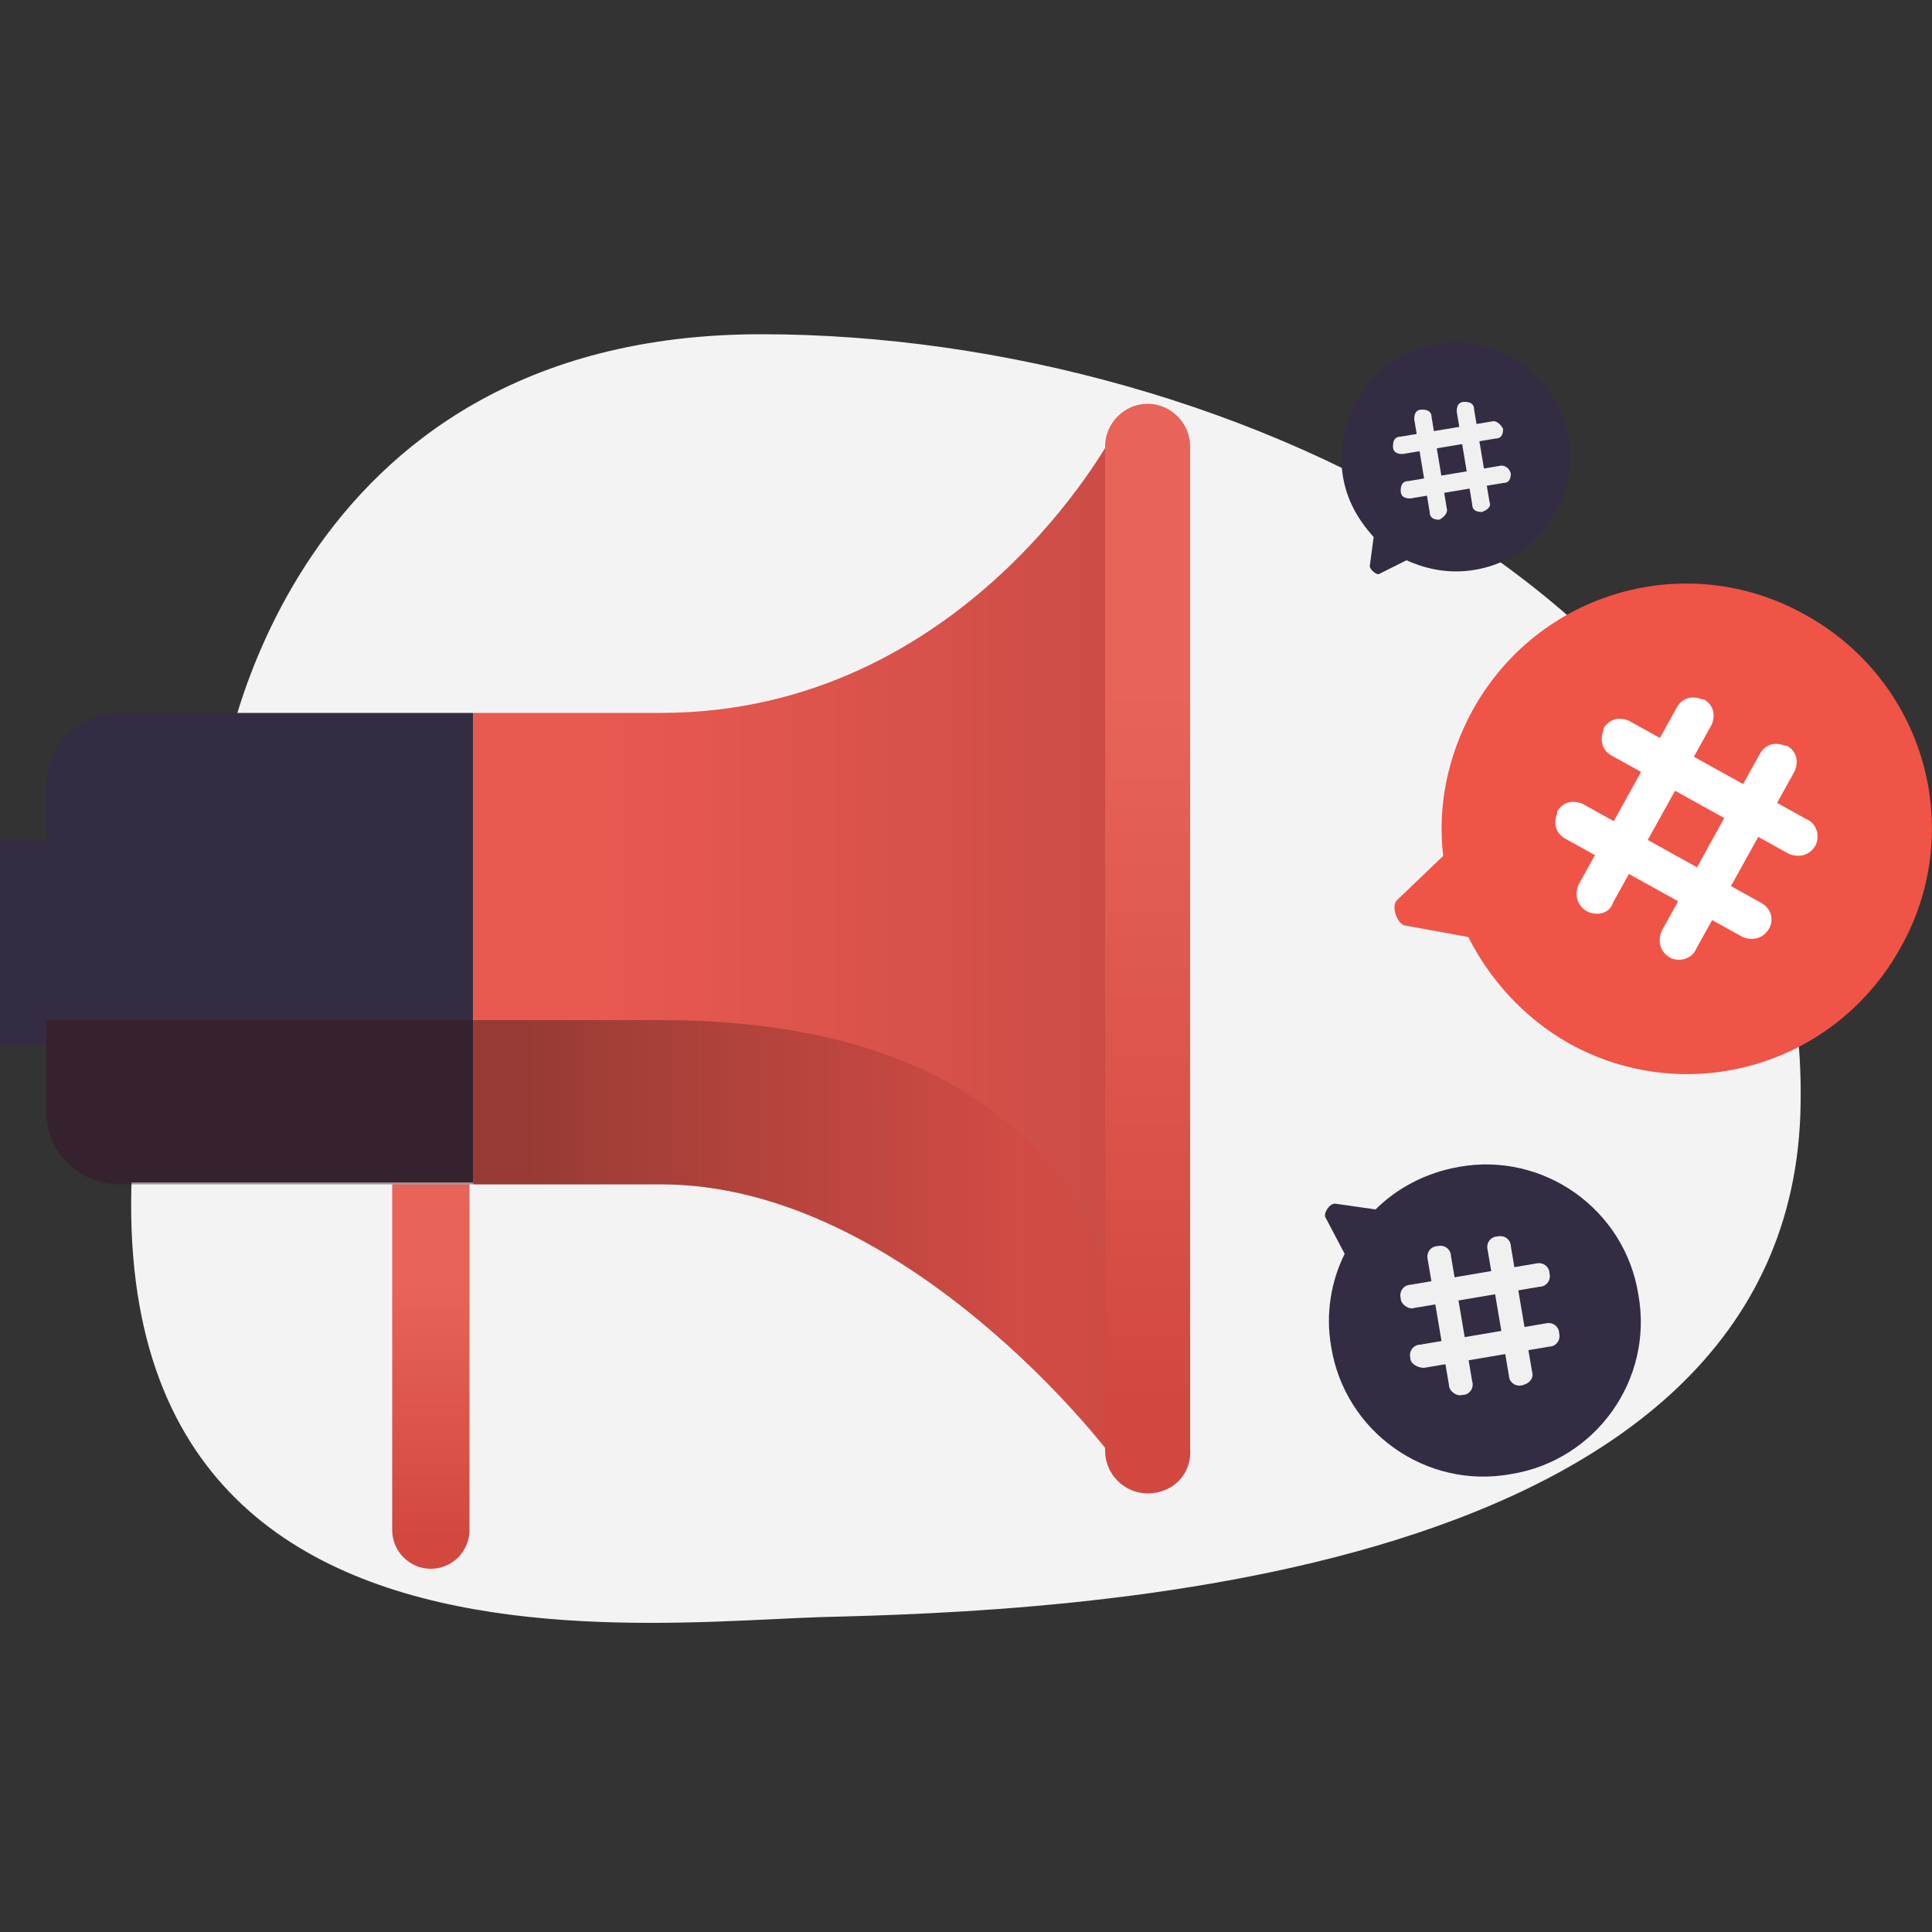
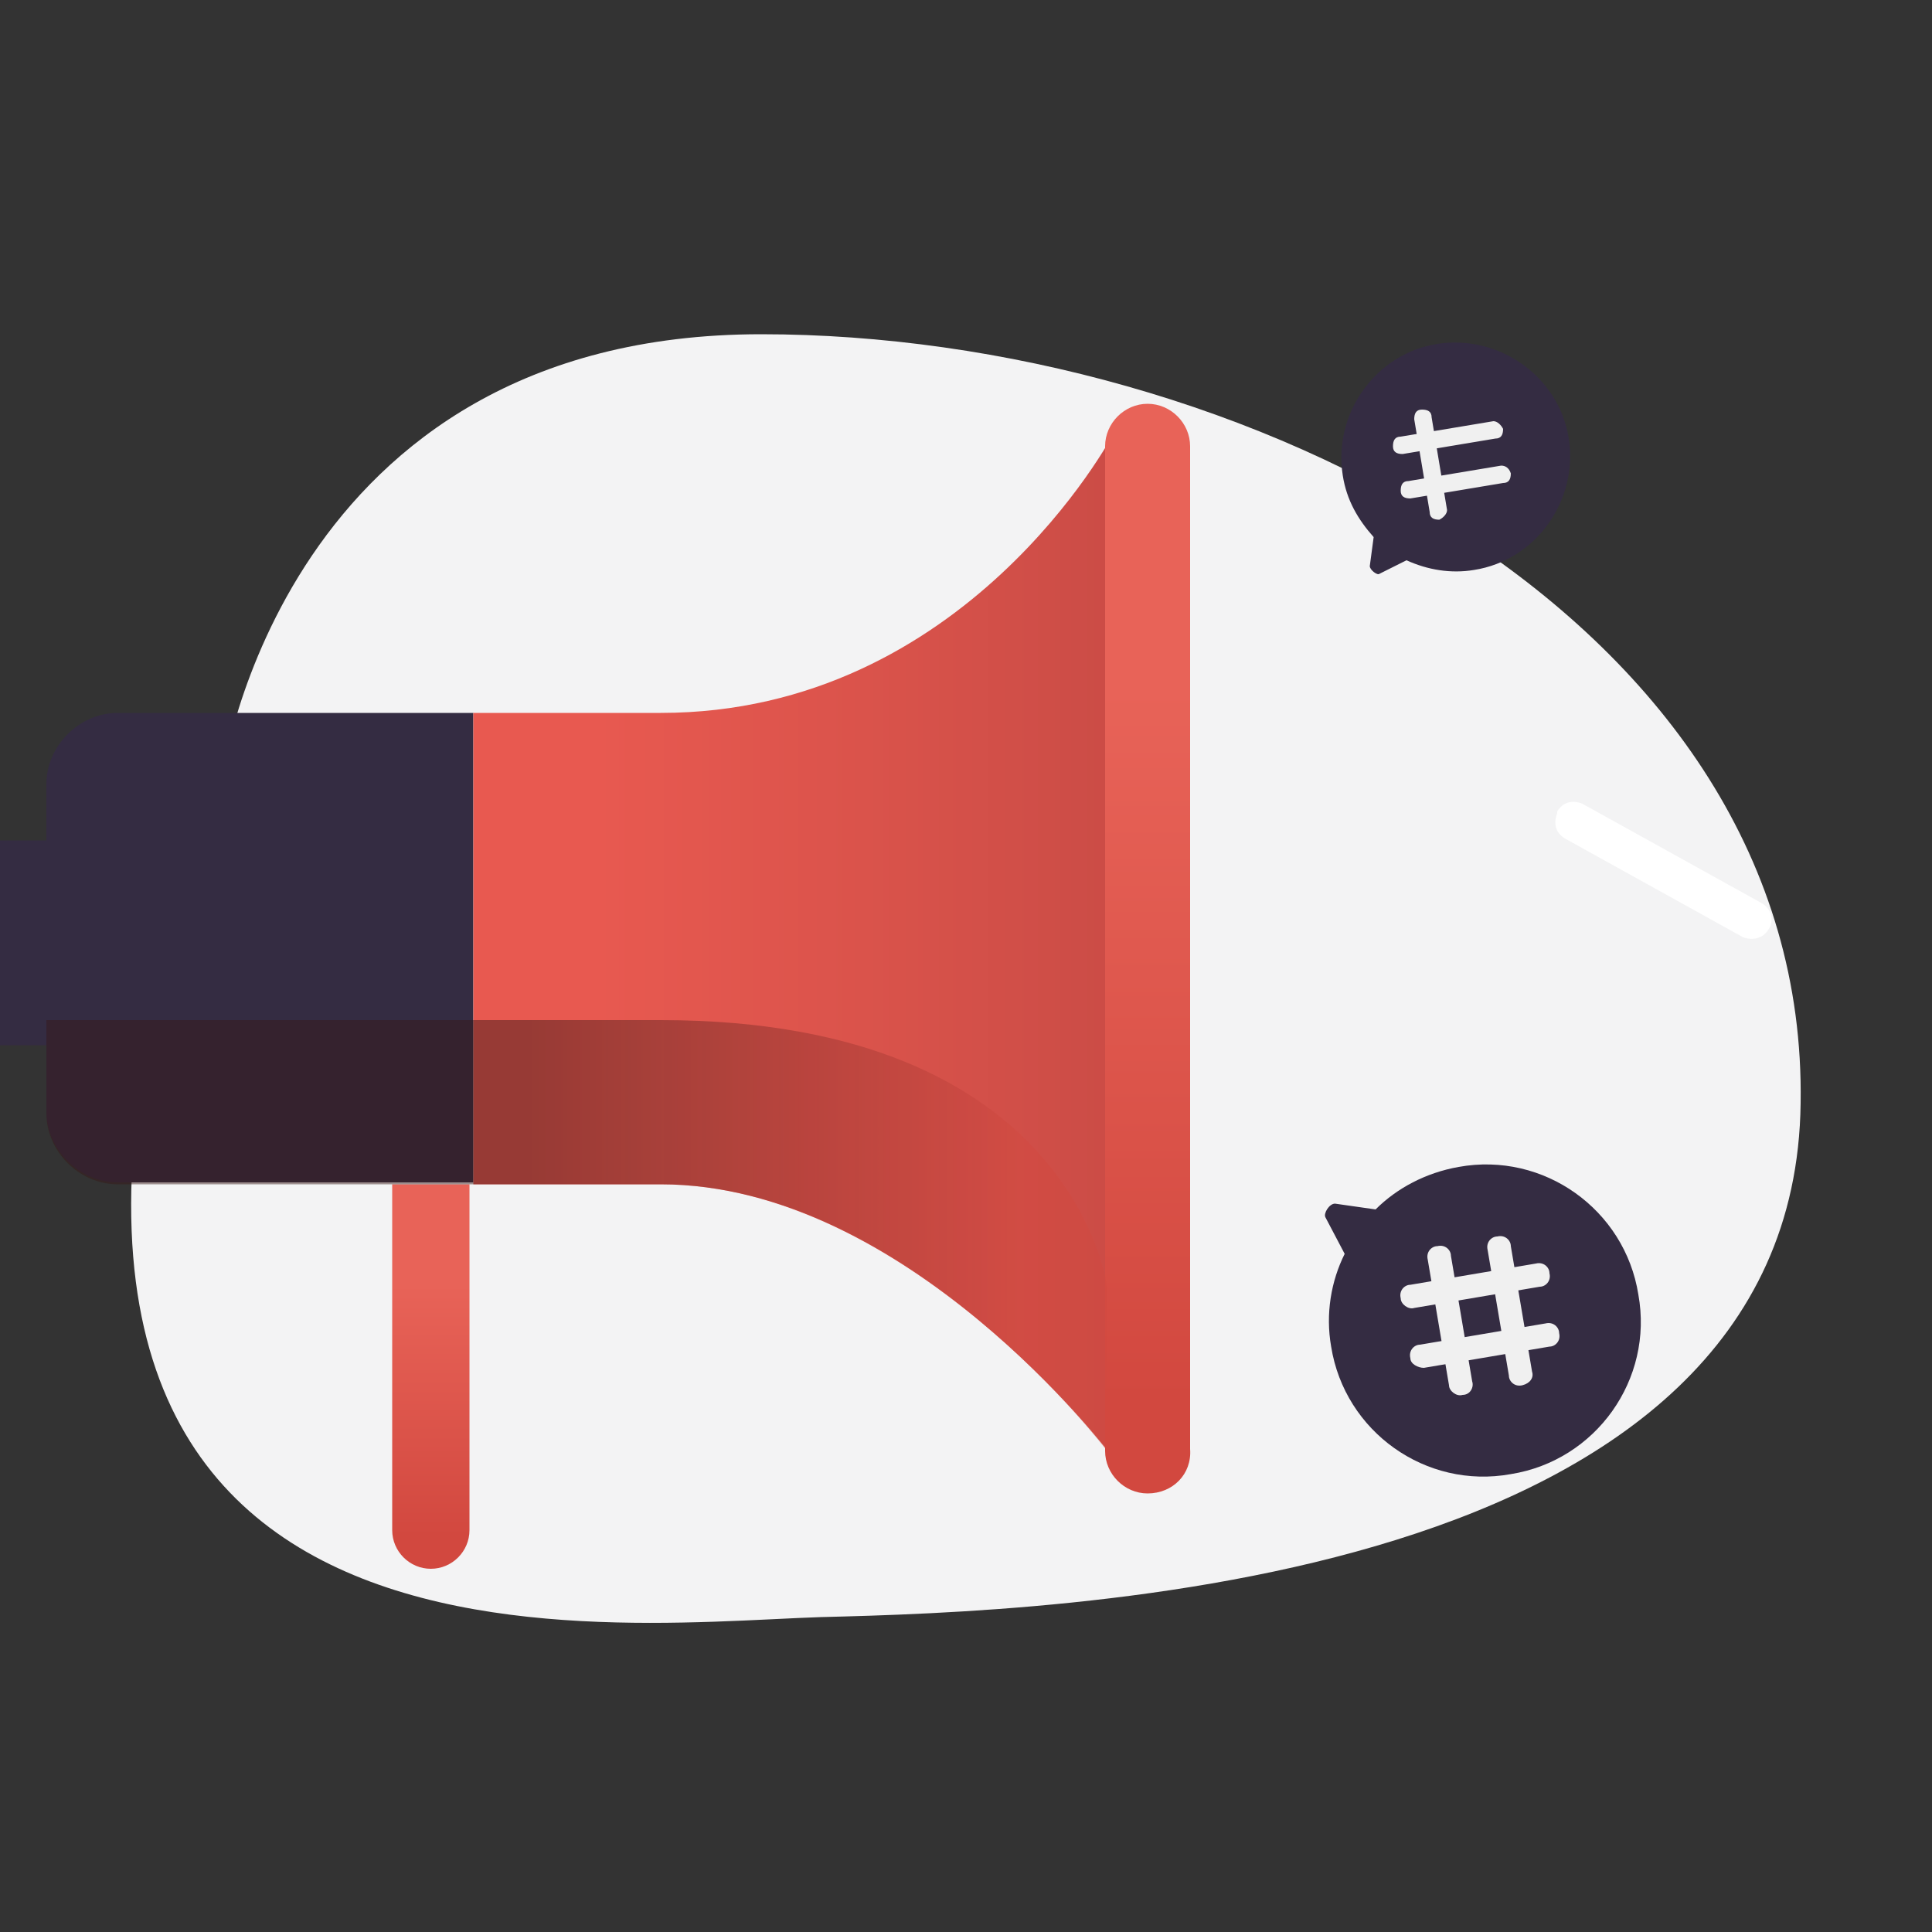
<svg xmlns="http://www.w3.org/2000/svg" version="1.1" id="Layer_1" x="0px" y="0px" viewBox="0 0 100 100" style="enable-background:new 0 0 100 100;" xml:space="preserve">
  <rect x="0" y="0" width="100" height="100" fill="#333333" stroke="none" />
  <style type="text/css">
	.st0{fill:#F3F3F4;}
	.st1{fill:url(#SVGID_1_);}
	.st2{fill:#342C42;}
	.st3{fill:url(#SVGID_2_);}
	.st4{fill:url(#SVGID_3_);}
	.st5{opacity:0.46;}
	.st6{fill:url(#SVGID_4_);}
	.st7{fill:#F05447;}
	.st8{fill:#FFFFFF;}
	.st9{fill:#F0F0F0;}
</style>
  <path class="st0" d="M11.5,40.2c0,0,3.1-22.9,27.9-22.9s54.2,14.7,53.8,39.8c-0.3,25.1-38.6,26.3-50.7,26.6  C30.4,84.1-6.1,88.8,11.5,40.2z" />
  <g>
    <g>
      <linearGradient id="SVGID_1_" gradientUnits="userSpaceOnUse" x1="22.322" y1="61.45" x2="22.322" y2="81.103">
        <stop offset="0.255" style="stop-color:#E86358" />
        <stop offset="0.92" style="stop-color:#D2483F" />
      </linearGradient>
      <path class="st1" d="M24.3,61.3v17.9c0,1.1-0.9,2-2,2h0c-1.1,0-2-0.9-2-2V61.3" />
    </g>
    <path class="st2" d="M6.1,36.9c-2,0-3.7,1.7-3.7,3.7v2.9H0v10.6h2.4v3.4c0,2,1.7,3.7,3.7,3.7h18.4V36.9H6.1z" />
    <g>
      <linearGradient id="SVGID_2_" gradientUnits="userSpaceOnUse" x1="24.492" y1="48.909" x2="57.564" y2="48.909">
        <stop offset="0.193" style="stop-color:#E85950" />
        <stop offset="0.613" style="stop-color:#DA534B" />
        <stop offset="1" style="stop-color:#CB4C46" />
      </linearGradient>
      <path class="st3" d="M24.5,61.3h9.7c12.7,0,23.3,14,23.3,14l0.1-52.8c0,0-7.6,14.4-23.4,14.4h-9.7V61.3" />
    </g>
    <g>
      <linearGradient id="SVGID_3_" gradientUnits="userSpaceOnUse" x1="59.447" y1="21.359" x2="59.447" y2="77.025">
        <stop offset="0.255" style="stop-color:#E86358" />
        <stop offset="0.92" style="stop-color:#D2483F" />
      </linearGradient>
      <path class="st4" d="M59.4,77.3L59.4,77.3c-1.2,0-2.2-1-2.2-2.2V23.1c0-1.2,1-2.2,2.2-2.2h0c1.2,0,2.2,1,2.2,2.2v51.9    C61.7,76.3,60.7,77.3,59.4,77.3z" />
    </g>
    <g class="st5">
      <linearGradient id="SVGID_4_" gradientUnits="userSpaceOnUse" x1="2.415" y1="63.959" x2="57.255" y2="63.959">
        <stop offset="0.454" style="stop-color:#361615" />
        <stop offset="0.92" style="stop-color:#D2483F" />
      </linearGradient>
      <path class="st6" d="M34.2,52.8h-9.7H6.1H2.4v4.8c0,2,1.7,3.7,3.7,3.7h18.4h9.7c12.7,0,23.1,13.8,23.1,13.8v-8.5    C57.3,66.6,55.6,52.8,34.2,52.8z" />
    </g>
-     <path class="st7" d="M76,48.5c1.1,2.2,2.9,4.2,5.2,5.5c6.1,3.4,13.8,1.2,17.2-5c3.4-6.1,1.2-13.8-5-17.2c-6.1-3.4-13.8-1.2-17.2,5   c-1.3,2.4-1.8,5-1.5,7.5l-2.4,2.3c-0.3,0.3,0,1.2,0.4,1.3L76,48.5z" />
    <g>
      <g>
        <g>
          <path class="st8" d="M91.6,48L91.6,48c-0.3,0.6-0.9,0.7-1.4,0.5L81,43.4c-0.5-0.3-0.6-0.8-0.4-1.3l0-0.1      c0.3-0.5,0.8-0.6,1.3-0.4l9.2,5.1C91.7,47,91.8,47.6,91.6,48z" />
        </g>
        <g>
-           <path class="st8" d="M94,43.7L94,43.7c-0.3,0.6-0.9,0.7-1.4,0.5l-9.2-5.1c-0.5-0.3-0.6-0.8-0.4-1.3l0-0.1      c0.3-0.5,0.8-0.6,1.3-0.4l9.2,5.1C94,42.6,94.2,43.2,94,43.7z" />
-         </g>
+           </g>
      </g>
      <g>
        <g>
-           <path class="st8" d="M82.2,47.2L82.2,47.2c-0.6-0.3-0.7-0.9-0.5-1.4l5.1-9.2c0.3-0.5,0.8-0.6,1.3-0.4l0.1,0      c0.5,0.3,0.6,0.8,0.4,1.3l-5.1,9.2C83.3,47.3,82.7,47.4,82.2,47.2z" />
-         </g>
+           </g>
        <g>
-           <path class="st8" d="M86.5,49.6L86.5,49.6c-0.6-0.3-0.7-0.9-0.5-1.4l5.1-9.2c0.3-0.5,0.8-0.6,1.3-0.4l0.1,0      c0.5,0.3,0.6,0.8,0.4,1.3l-5.1,9.2C87.6,49.6,87,49.8,86.5,49.6z" />
-         </g>
+           </g>
      </g>
    </g>
    <g>
      <path class="st2" d="M69.6,64.9c-0.7,1.4-1,3.1-0.7,4.8c0.7,4.4,4.9,7.4,9.3,6.6c4.4-0.7,7.4-4.9,6.6-9.3    c-0.7-4.4-4.9-7.4-9.3-6.6c-1.7,0.3-3.2,1.1-4.3,2.2l-2.1-0.3c-0.3,0-0.6,0.5-0.5,0.7L69.6,64.9z" />
      <g>
        <g>
          <g>
            <path class="st9" d="M75.7,72.2L75.7,72.2C75.4,72.3,75,72,75,71.7l-1.1-6.5c-0.1-0.4,0.2-0.7,0.5-0.7l0,0       c0.4-0.1,0.7,0.2,0.7,0.5l1.1,6.5C76.3,71.8,76.1,72.2,75.7,72.2z" />
          </g>
          <g>
            <path class="st9" d="M78.8,71.7L78.8,71.7c-0.4,0.1-0.7-0.2-0.7-0.5L77,64.7c-0.1-0.4,0.2-0.7,0.5-0.7l0,0       c0.4-0.1,0.7,0.2,0.7,0.5l1.1,6.5C79.4,71.3,79.2,71.6,78.8,71.7z" />
          </g>
        </g>
        <g>
          <g>
            <path class="st9" d="M72.5,67.2L72.5,67.2c-0.1-0.4,0.2-0.7,0.5-0.7l6.5-1.1c0.4-0.1,0.7,0.2,0.7,0.5l0,0       c0.1,0.4-0.2,0.7-0.5,0.7l-6.5,1.1C72.9,67.8,72.5,67.5,72.5,67.2z" />
          </g>
          <g>
            <path class="st9" d="M73,70.3L73,70.3c-0.1-0.4,0.2-0.7,0.5-0.7l6.5-1.1c0.4-0.1,0.7,0.2,0.7,0.5l0,0c0.1,0.4-0.2,0.7-0.5,0.7       l-6.5,1.1C73.4,70.8,73,70.6,73,70.3z" />
          </g>
        </g>
      </g>
    </g>
    <g>
      <path class="st2" d="M72.8,29c1.1,0.5,2.3,0.7,3.5,0.5c3.2-0.5,5.4-3.6,4.9-6.8s-3.6-5.4-6.8-4.9c-3.2,0.5-5.4,3.6-4.9,6.8    c0.2,1.3,0.8,2.3,1.6,3.2l-0.2,1.5c0,0.2,0.4,0.5,0.5,0.4L72.8,29z" />
      <g>
        <g>
          <g>
            <path class="st9" d="M78.2,24.5L78.2,24.5c0,0.3-0.1,0.5-0.4,0.5L73,25.8c-0.3,0-0.5-0.1-0.5-0.4v0c0-0.3,0.1-0.5,0.4-0.5       l4.8-0.8C77.9,24.1,78.1,24.2,78.2,24.5z" />
          </g>
          <g>
            <path class="st9" d="M77.8,22.2L77.8,22.2c0,0.3-0.1,0.5-0.4,0.5l-4.8,0.8c-0.3,0-0.5-0.1-0.5-0.4l0,0c0-0.3,0.1-0.5,0.4-0.5       l4.8-0.8C77.5,21.8,77.7,22,77.8,22.2z" />
          </g>
        </g>
        <g>
          <g>
            <path class="st9" d="M74.5,26.9L74.5,26.9c-0.3,0-0.5-0.1-0.5-0.4l-0.8-4.8c0-0.3,0.1-0.5,0.4-0.5l0,0c0.3,0,0.5,0.1,0.5,0.4       l0.8,4.8C74.9,26.6,74.7,26.8,74.5,26.9z" />
          </g>
          <g>
-             <path class="st9" d="M76.7,26.5L76.7,26.5c-0.3,0-0.5-0.1-0.5-0.4l-0.8-4.8c0-0.3,0.1-0.5,0.4-0.5l0,0c0.3,0,0.5,0.1,0.5,0.4       l0.8,4.8C77.2,26.2,77,26.4,76.7,26.5z" />
-           </g>
+             </g>
        </g>
      </g>
    </g>
  </g>
</svg>